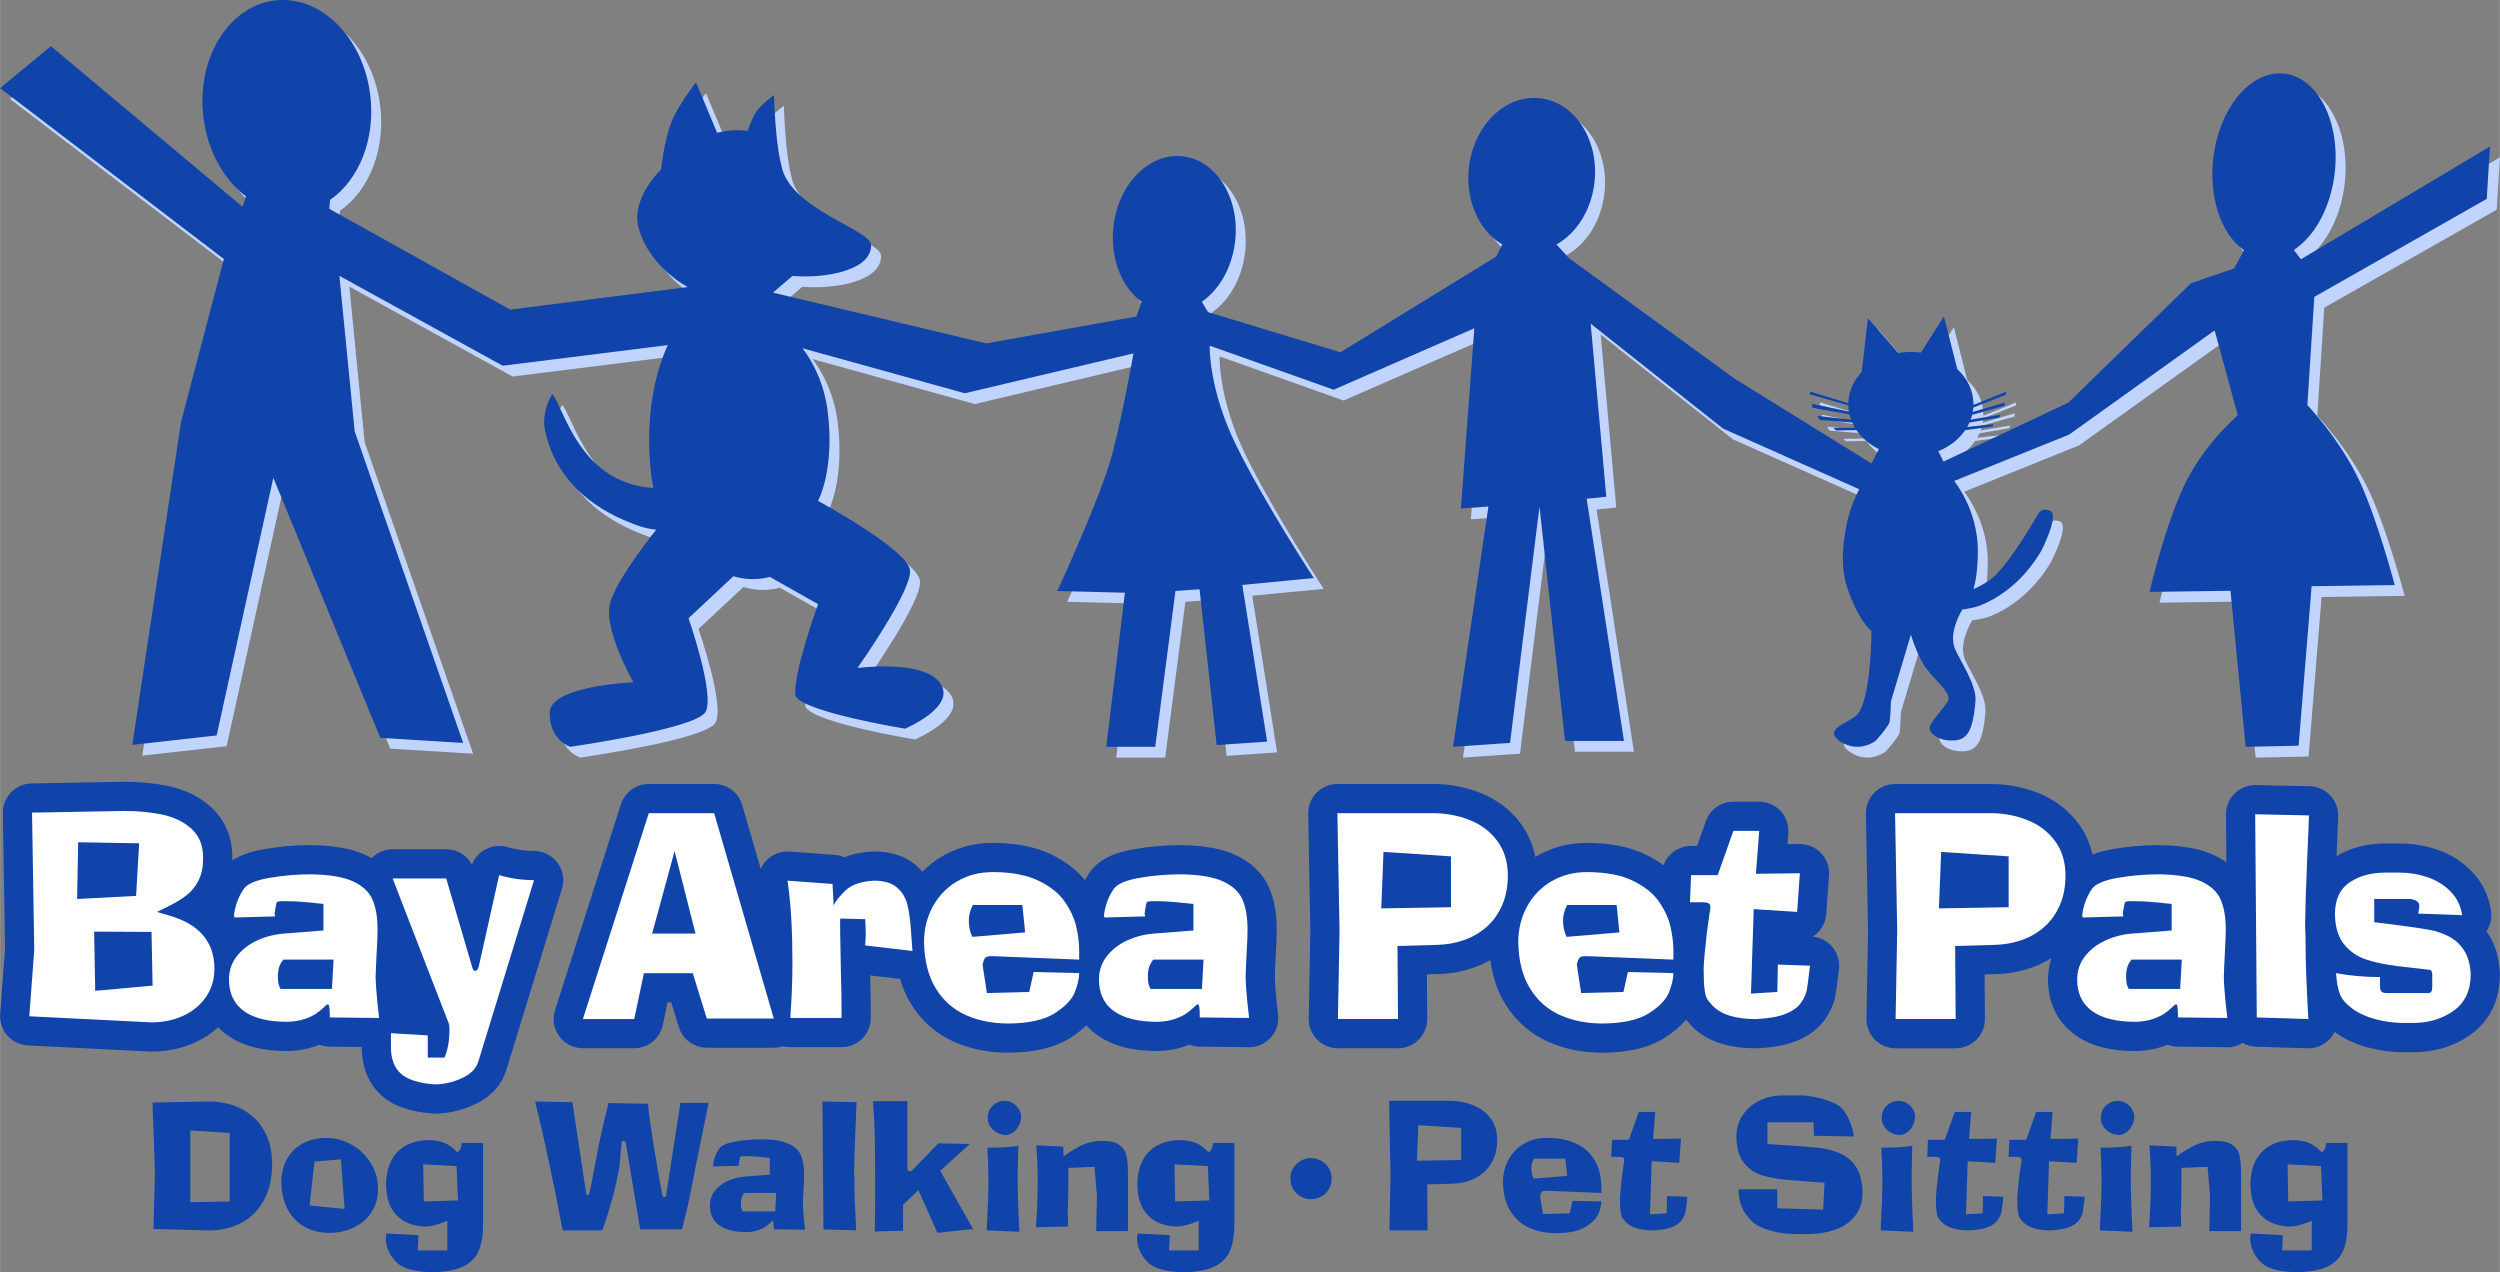
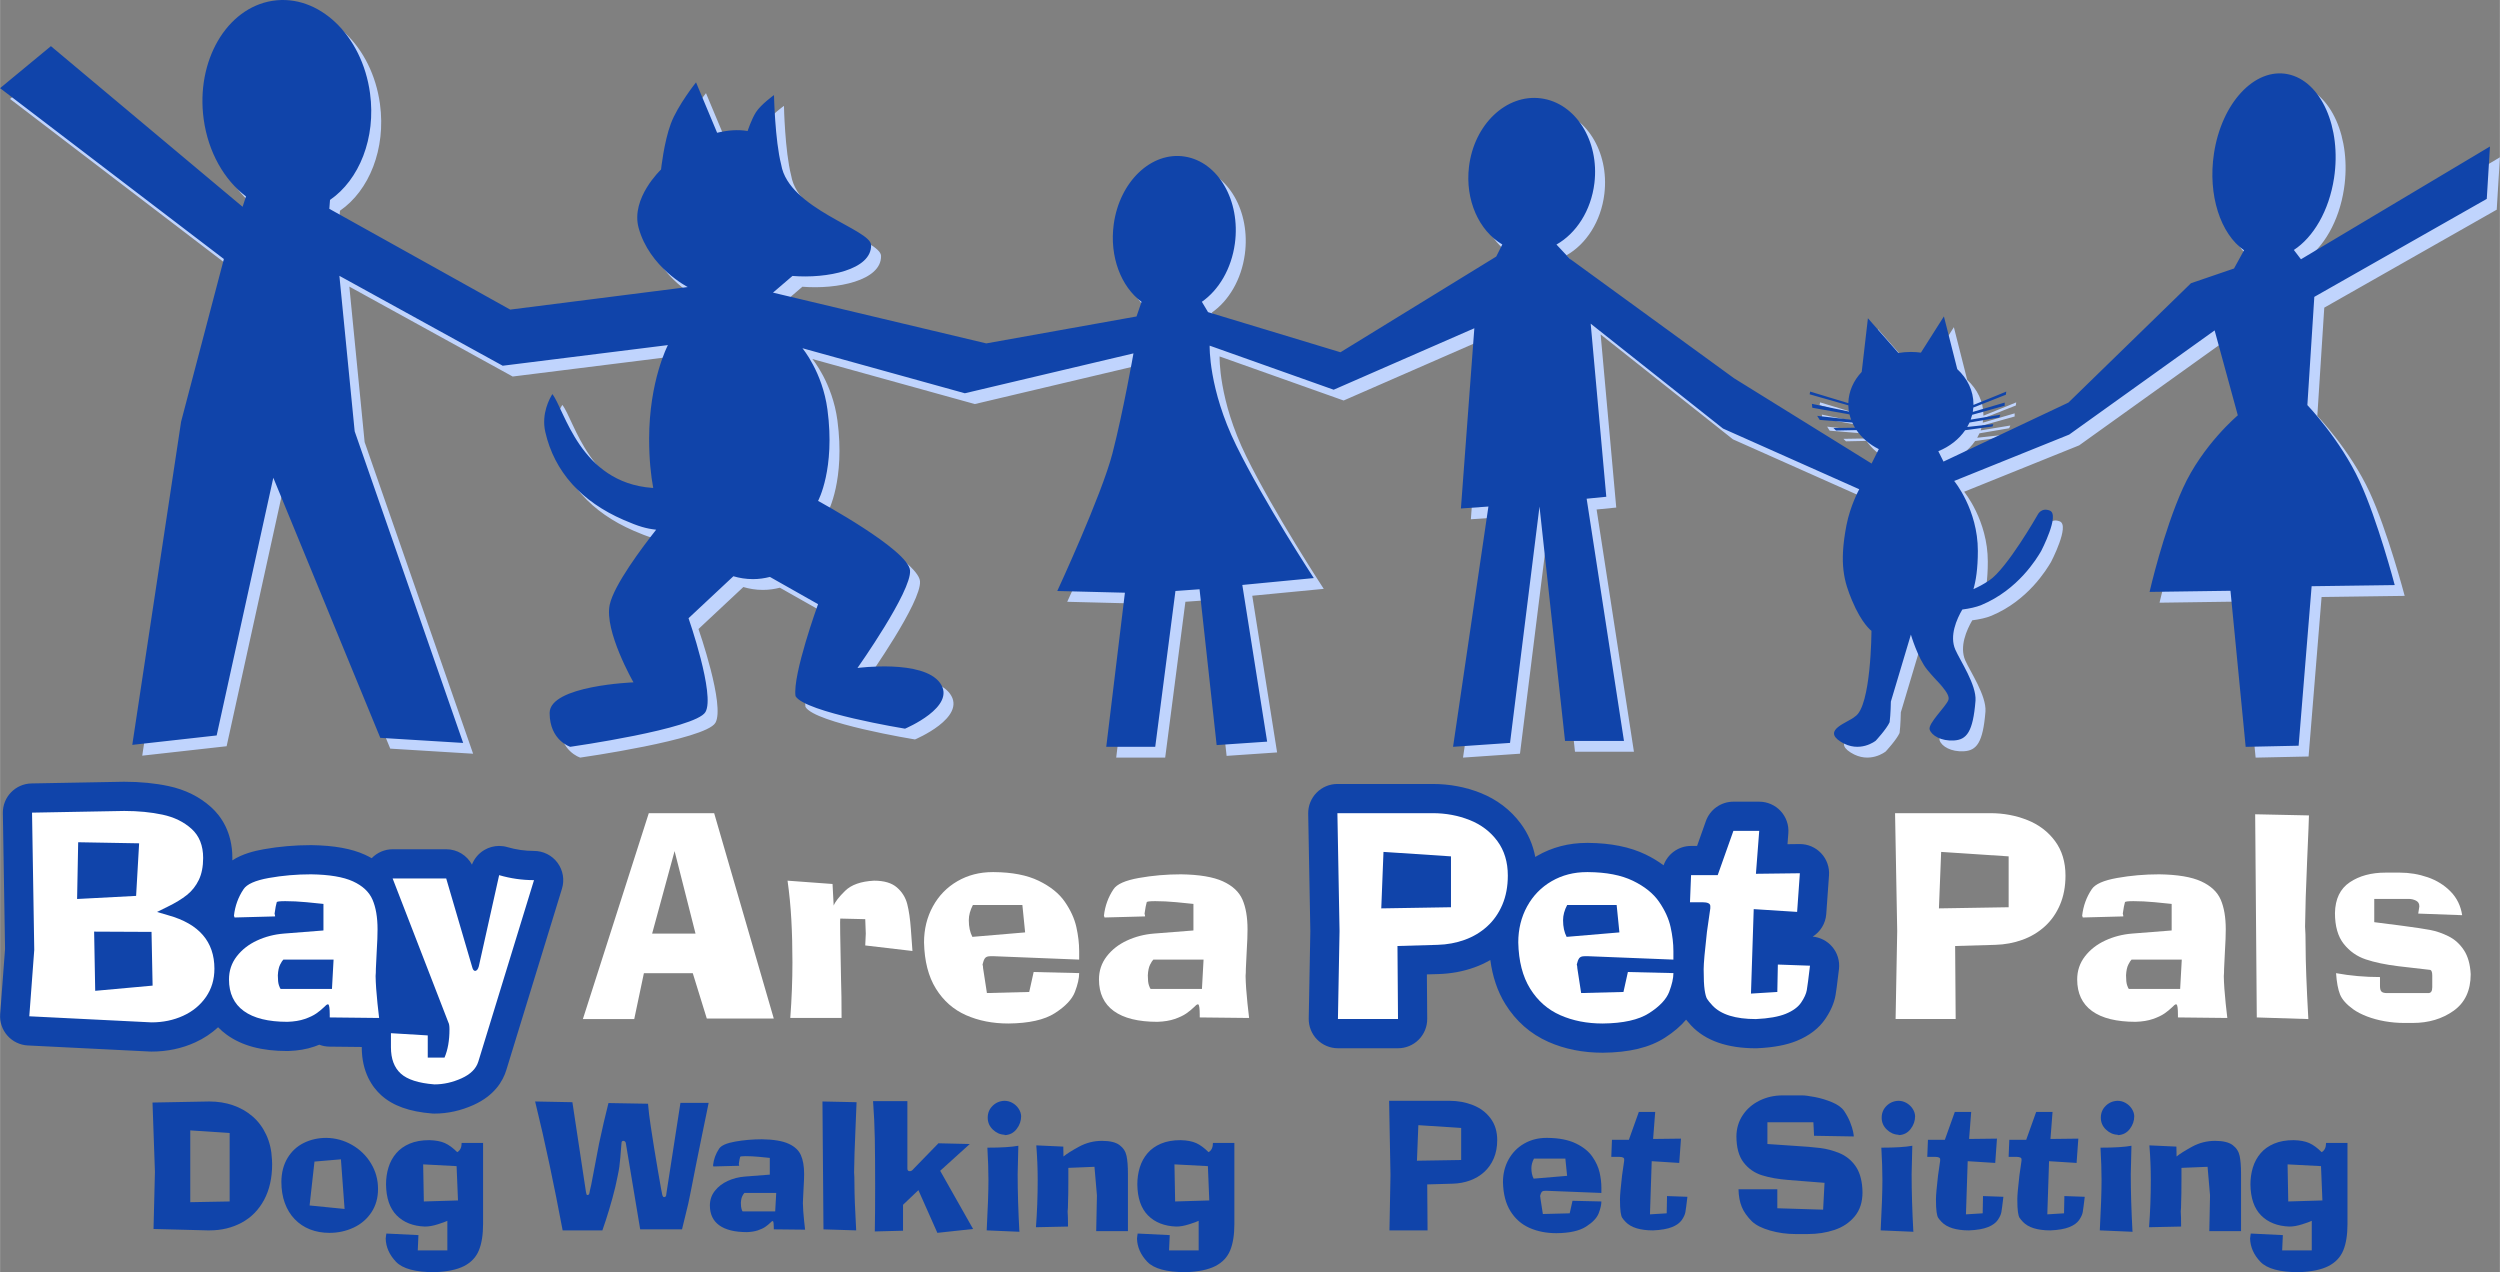
<svg xmlns="http://www.w3.org/2000/svg" width="8in" height="4.071in" version="1.1" viewBox="0 0 576 293.133">
  <rect x="0" y="0" width="576" height="293.133" fill="#808080" stroke="none" />
  <g isolation="isolate">
    <g id="Layer_1">
      <g>
        <g id="Layer_1-2" data-name="Layer_1">
          <g>
            <g>
              <path d="M128.444,198.799c-1.268-1.718-3.279-2.73-5.412-2.73-2.087,0-4.15-.296-6.139-.879-.622-.183-1.26-.272-1.895-.272-1.19,0-2.374.317-3.417.934-1.315.776-2.317,1.966-2.858,3.37-1.153-2.149-3.415-3.54-5.928-3.54h-12.344c-1.838,0-3.571.761-4.829,2.06-.476-.272-.978-.533-1.519-.782-3.112-1.423-7.151-2.152-12.354-2.228h-.099c-3.716,0-7.381.319-10.893.944-2.162.387-4.921,1.056-7.25,2.565.005-.183.013-.364.013-.549,0-6.022-2.662-9.69-4.892-11.703-2.664-2.403-5.951-4.037-9.776-4.855-3.117-.667-6.558-1.007-10.229-1.007h-.123l-21.258.389c-3.71.068-6.665,3.127-6.604,6.837l.505,31.313L.019,233.668c-.136,1.809.465,3.595,1.666,4.955,1.2,1.359,2.9,2.178,4.711,2.267l28.165,1.402c.11.005.222.008.335.008,3.608,0,7.002-.716,10.087-2.128,1.979-.907,3.731-2.074,5.25-3.475.659.675,1.331,1.244,1.979,1.713,3.49,2.534,8.072,3.765,14.001,3.765.076,0,.152,0,.227-.005,2.209-.073,4.212-.416,5.954-1.02.403-.138.787-.283,1.158-.434.724.28,1.511.434,2.335.445l7.449.081v.071c0,5.749,2.424,9.167,4.458,11.023,2.67,2.434,6.513,3.817,11.748,4.233.178.013.356.021.533.021,3.065,0,6.105-.672,9.039-1.998,4.835-2.186,6.751-5.535,7.504-7.956.003-.01.005-.018.01-.029l12.838-41.832c.627-2.04.248-4.257-1.022-5.975h-.003,0Z" fill="#1044aa" />
-               <path d="M294.108,230.505c-.219-2.089-.353-3.919-.39-5.444.034-.499.052-1.062.055-1.697.063-1.407.123-2.643.183-3.776.068-1.271.118-2.241.149-2.915.037-.771.055-1.621.055-2.523,0-3.747-.565-6.866-1.723-9.538-.999-2.303-3.18-5.501-7.878-7.651-3.112-1.423-7.151-2.152-12.354-2.228h-.099c-3.716,0-7.381.319-10.893.944-3.24.58-7.818,1.778-10.273,5.509-.35.523-.664,1.059-.96,1.605-1.935-2.361-4.529-4.343-7.737-5.899-3.582-1.736-8.029-2.636-13.22-2.675h-.314c-4.194,0-8.064,1.009-11.499,2.999-1.752,1.015-3.318,2.236-4.691,3.65-.445-.512-.928-.999-1.456-1.459-2.455-2.134-5.716-3.216-9.69-3.216-.118,0-.233.003-.35.01-2.429.125-4.594.573-6.484,1.331-.69-.306-1.443-.499-2.238-.56l-10.367-.763c-.165-.013-.33-.018-.494-.018-1.856,0-3.637.766-4.916,2.134-.528.567-.949,1.213-1.252,1.909l-4.28-14.742c-.834-2.876-3.47-4.853-6.464-4.853h-15.063c-2.926,0-5.517,1.89-6.409,4.677l-15.186,47.435c-.656,2.047-.293,4.283.973,6.019s3.287,2.761,5.436,2.761h11.834c3.182,0,5.93-2.228,6.586-5.344l1.101-5.227h.837l1.762,5.705c.871,2.819,3.477,4.743,6.43,4.743h15.434c.729,0,1.441-.125,2.115-.35.549.144,1.114.225,1.692.225h11.818c3.716,0,6.73-3.012,6.73-6.73,0-3.605-.042-6.654-.125-9.062-.005-.248-.01-.494-.016-.735l6.895.81c.614,2.102,1.451,4.037,2.526,5.776,2.447,3.951,5.791,6.885,9.93,8.717,3.744,1.658,7.946,2.499,12.488,2.499h.057c6.076-.052,10.757-1.184,14.305-3.462,1.391-.894,2.596-1.828,3.619-2.813.774.858,1.587,1.558,2.361,2.121,3.49,2.534,8.072,3.765,14.001,3.765.076,0,.152,0,.227-.005,2.209-.073,4.212-.416,5.954-1.02.403-.138.787-.283,1.158-.434.724.28,1.511.434,2.335.445l10.846.12c.204.018.408.029.612.029,3.716,0,6.73-3.035,6.73-6.751,0-.398-.042-.784-.107-1.163-.031-.253-.112-.968-.317-2.892h0l.01.005h0Z" fill="#1044aa" />
              <path d="M417.659,215.808c1.747-1.103,2.962-2.996,3.122-5.213l.633-8.905c.133-1.877-.526-3.726-1.817-5.093-1.273-1.349-3.044-2.113-4.897-2.113h-.084l-2.769.034.196-2.552c.144-1.869-.499-3.713-1.773-5.088s-3.062-2.157-4.936-2.157h-5.951c-2.847,0-5.389,1.794-6.343,4.479l-2.029,5.718h-1.383c-2.91,0-5.402,1.854-6.336,4.461-1.237-.918-2.61-1.752-4.126-2.486-3.585-1.736-8.032-2.636-13.22-2.675h-.314c-4.191,0-8.061,1.009-11.499,2.999-.136.078-.262.165-.395.246-.549-2.845-1.666-5.418-3.339-7.677-2.361-3.185-5.493-5.569-9.313-7.091-3.436-1.365-7.138-2.055-11.003-2.055h-21.945c-1.807,0-3.535.724-4.801,2.016-1.265,1.289-1.959,3.031-1.927,4.837l.492,27.043-.369,20.146c-.031,1.804.661,3.551,1.927,4.837,1.265,1.286,2.996,2.016,4.801,2.016h13.842c1.794,0,3.514-.716,4.777-1.987,1.263-1.273,1.966-2.996,1.953-4.79l-.076-10.242,2.654-.076c2.92-.084,5.736-.607,8.364-1.561,1.263-.458,2.463-1.022,3.601-1.676.51,3.862,1.663,7.263,3.449,10.142,2.447,3.951,5.791,6.885,9.93,8.72,3.744,1.658,7.946,2.499,12.488,2.499h.057c6.076-.052,10.757-1.184,14.305-3.462,2.011-1.292,3.627-2.67,4.876-4.155.327.411.701.842,1.14,1.315.008.008.013.013.018.021,3.271,3.488,8.294,5.258,14.924,5.258.102,0,.206-.003.309-.008,3.747-.172,6.73-.729,9.12-1.71,2.892-1.182,5.101-2.884,6.571-5.057,1.263-1.869,2.034-3.653,2.353-5.459.11-.63.314-1.943.792-6.016.217-1.867-.353-3.739-1.577-5.164-1.14-1.328-2.751-2.155-4.484-2.319v-.005l.01.005h0Z" fill="#1044aa" />
-               <path d="M575.984,224.148c-.172-3.483-1.064-6.479-2.649-8.903-.141-.214-.285-.426-.434-.633.92-1.38,1.305-3.062,1.056-4.725-.531-3.564-2.045-6.641-4.492-9.151-2.181-2.23-4.835-3.896-7.896-4.952-2.772-.957-5.679-1.441-8.642-1.441h-3.292c-4.301,0-8.082.994-11.272,2.934.366-8.372.369-9.057.369-9.389,0-3.661-2.926-6.649-6.586-6.727l-12.391-.264h-.144c-1.767,0-3.467.695-4.725,1.94-1.294,1.278-2.019,3.025-2.003,4.842l.089,11.021c-.866-.622-1.862-1.211-3.009-1.733-3.109-1.423-7.151-2.152-12.354-2.228h-.099c-3.716,0-7.381.319-10.893.944-1.352.24-2.934.593-4.497,1.19-.586-2.61-1.66-4.978-3.216-7.078-2.361-3.185-5.493-5.569-9.313-7.091-3.436-1.365-7.138-2.055-11.002-2.055h-21.945c-1.807,0-3.535.724-4.801,2.016-1.265,1.289-1.959,3.031-1.927,4.837l.492,27.043-.369,20.146c-.031,1.804.661,3.551,1.927,4.837s2.996,2.016,4.801,2.016h13.842c1.794,0,3.514-.716,4.777-1.987,1.263-1.273,1.966-2.996,1.953-4.79l-.076-10.242,2.654-.076c2.92-.084,5.736-.607,8.364-1.561,1.558-.565,3.025-1.289,4.39-2.152-.526,1.574-.798,3.24-.798,4.957,0,6.798,3.37,10.673,6.199,12.726,3.49,2.534,8.072,3.765,14.001,3.765.076,0,.152,0,.227-.005,2.209-.073,4.215-.416,5.956-1.02.403-.138.787-.283,1.158-.434.724.28,1.511.434,2.335.445l10.843.12c.204.018.408.029.612.029,1.286,0,2.484-.369,3.506-.999.91.51,1.951.813,3.065.85l11.881.374c.071.003.141.003.212.003,1.812,0,3.548-.729,4.816-2.029.507-.52.92-1.114,1.231-1.754.133.099.256.201.392.298.016.01.031.021.047.031,1.32.934,2.884,1.747,4.646,2.421,1.634.625,3.42,1.111,5.305,1.446,1.848.327,3.747.492,5.645.492h1.964c5.057,0,9.536-1.362,13.314-4.05,3.091-2.199,6.769-6.393,6.769-13.91,0-.11-.003-.222-.008-.335h-.005l-.003-.008h0Z" fill="#1044aa" />
            </g>
            <g>
              <path d="M382.264,207.796c-1.333-1.932-3.344-3.548-6.032-4.85-2.688-1.302-6.134-1.969-10.336-2h-.262c-3.007,0-5.716.698-8.126,2.094-2.411,1.396-4.296,3.331-5.653,5.807-1.359,2.476-2.04,5.245-2.04,8.307.091,4.306,1.004,7.857,2.735,10.649s4.042,4.829,6.937,6.11c2.894,1.281,6.15,1.922,9.763,1.922,4.727-.042,8.304-.839,10.728-2.398,2.424-1.558,3.961-3.187,4.612-4.897.648-1.707.973-3.146.973-4.319l-10.49-.248-1.02,4.594-9.75.248-.881-5.729c0-.3-.042-.583-.123-.842.144-.664.33-1.148.557-1.454.225-.306.627-.458,1.205-.458h.957l19.542.779v-1.977c0-1.744-.217-3.587-.648-5.527-.432-1.94-1.315-3.875-2.649-5.807h0v-.005h0ZM360.955,215.868c-.546-1.049-.819-2.327-.819-3.833,0-1.143.314-2.311.944-3.506h11.403l.633,6.312-12.158,1.028h-.003Z" fill="#fff" />
              <path d="M38.755,210.895l-2.596-.763,2.455-1.213c1.791-.871,3.268-1.773,4.434-2.701,1.163-.928,2.076-2.087,2.743-3.472.664-1.386.996-3.07.996-5.051,0-2.866-.892-5.101-2.672-6.712-1.783-1.608-4.008-2.698-6.675-3.268s-5.608-.858-8.822-.858l-21.257.39.51,31.619-1.143,15.304,28.165,1.402c2.646,0,5.075-.507,7.284-1.517s3.961-2.458,5.261-4.335c1.299-1.877,1.945-4.047,1.945-6.508,0-6.236-3.543-10.341-10.629-12.315h0ZM17.992,194.067l14.044.248-.695,12.111-13.596.716.248-13.079h0v.003h0ZM21.917,228.3l-.248-13.638,13.225.063.248,12.378-13.225,1.2h0v-.003h0Z" fill="#fff" />
              <path d="M86.525,224.86c.042-.426.063-.975.063-1.65.063-1.412.125-2.74.193-3.985.065-1.244.118-2.202.146-2.866s.047-1.402.047-2.212c0-2.782-.39-5.067-1.166-6.858s-2.28-3.193-4.502-4.212-5.444-1.558-9.656-1.619c-3.336,0-6.573.28-9.711.839-3.135.56-5.085,1.428-5.847,2.599-1.226,1.828-1.961,3.867-2.209,6.118.123.259.165.39.123.39l9.363-.248c0-.042-.008-.118-.024-.225-.016-.11-.05-.246-.099-.413.175-1.255.34-2.128.494-2.615,0-.175.654-.264,1.961-.264,1.514,0,3.135.081,4.858.24,1.726.162,3.041.293,3.948.398v6.118l-9.115.716c-2.204.178-4.27.711-6.194,1.603-1.927.894-3.483,2.11-4.673,3.65-1.19,1.543-1.783,3.315-1.783,5.318,0,3.198,1.14,5.624,3.423,7.279,2.283,1.655,5.632,2.484,10.048,2.484,1.545-.052,2.873-.269,3.985-.654s2.003-.81,2.672-1.276c.669-.468,1.239-.934,1.707-1.393s.74-.693.81-.693h.261c.206.209.309.996.309,2.366v.638l11.377.125c-.031-.162-.159-1.276-.377-3.347-.256-2.439-.403-4.557-.434-6.351h0v-.003h0ZM76.469,227.864h-11.834c-.102-.105-.235-.395-.395-.871-.159-.476-.24-1.229-.24-2.256.052-1.069.227-1.898.533-2.492s.549-.97.735-1.137h11.573l-.371,6.756h0Z" fill="#fff" />
              <path d="M87.346,234.557h-.01c.005.029.01.031.01,0Z" fill="#fff" />
              <path d="M110.316,222.634c-.196.716-.489,1.075-.881,1.075-.298,0-.531-.337-.695-1.012l-5.948-20.285h-12.344l12.838,33.159c.175.3.261.834.261,1.603,0,2.562-.382,4.733-1.143,6.508h-3.862v-5.106l-8.482-.512v3.253c0,2.657.753,4.673,2.262,6.048s4.092,2.209,7.747,2.497c2.11,0,4.199-.468,6.265-1.402s3.349-2.209,3.854-3.83l12.838-41.832c-2.74,0-5.418-.384-8.032-1.15l-4.68,20.985h0l.003.003h0Z" fill="#fff" />
              <path d="M149.471,187.371l-15.186,47.435h11.834l2.225-10.571h11.261l3.229,10.446h15.434l-13.735-47.312h-15.063v.003h0ZM150.242,215.112l5.174-19.008,4.822,19.008h-9.996Z" fill="#fff" />
              <path d="M209.027,208.332c-.387-1.522-1.179-2.803-2.379-3.846-1.2-1.043-2.957-1.564-5.277-1.564-2.996.157-5.208.928-6.636,2.319-1.428,1.391-2.317,2.531-2.664,3.425l-.261-4.981-10.367-.763c.411,2.905.703,5.904.873,8.992s.253,6.364.253,9.831c0,4.11-.165,8.38-.494,12.812h11.818c0-3.569-.042-6.529-.123-8.874-.196-9.35-.256-14.028-.186-14.028l5.763.138.123,3.315-.123,2.74,10.877,1.276-.371-5.106c-.165-2.275-.439-4.171-.826-5.689h0v.003h0Z" fill="#fff" />
              <path d="M245.342,207.796c-1.333-1.932-3.344-3.548-6.032-4.85-2.688-1.302-6.134-1.969-10.336-2h-.262c-3.007,0-5.716.698-8.126,2.094s-4.296,3.331-5.653,5.807c-1.359,2.476-2.04,5.245-2.04,8.307.094,4.306,1.004,7.857,2.735,10.649s4.042,4.829,6.937,6.11c2.894,1.281,6.15,1.922,9.763,1.922,4.727-.042,8.304-.839,10.728-2.398,2.424-1.558,3.961-3.187,4.612-4.897.648-1.707.973-3.146.973-4.319l-10.49-.248-1.02,4.594-9.75.248-.881-5.729c0-.3-.042-.583-.123-.842.144-.664.33-1.148.557-1.454.225-.306.627-.458,1.205-.458h.957l19.542.779v-1.977c0-1.744-.217-3.587-.648-5.527-.434-1.94-1.315-3.875-2.649-5.807h0v-.005h0ZM224.028,215.868c-.546-1.049-.819-2.327-.819-3.833,0-1.143.314-2.311.941-3.506h11.403l.633,6.312-12.158,1.028h0Z" fill="#fff" />
              <path d="M287.804,234.557h-.01c.005.029.01.031.01,0Z" fill="#fff" />
              <path d="M286.983,224.86c.042-.426.063-.975.063-1.65.063-1.412.125-2.74.193-3.985.065-1.244.115-2.202.146-2.866s.047-1.402.047-2.212c0-2.782-.39-5.067-1.166-6.858s-2.28-3.193-4.502-4.212-5.444-1.558-9.656-1.619c-3.336,0-6.573.28-9.711.839-3.138.56-5.085,1.428-5.847,2.599-1.226,1.828-1.961,3.867-2.209,6.118.123.259.165.39.123.39l9.363-.248c0-.042-.008-.118-.024-.225-.016-.11-.05-.246-.099-.413.175-1.255.34-2.128.494-2.615,0-.175.654-.264,1.961-.264,1.514,0,3.135.081,4.858.24,1.726.162,3.041.293,3.948.398v6.118l-9.115.716c-2.204.178-4.27.711-6.194,1.603-1.927.894-3.483,2.11-4.672,3.65-1.19,1.543-1.783,3.315-1.783,5.318,0,3.198,1.14,5.624,3.423,7.279s5.632,2.484,10.048,2.484c1.545-.052,2.873-.269,3.985-.654s2.003-.81,2.672-1.276c.669-.468,1.239-.934,1.707-1.393.468-.46.74-.693.81-.693h.262c.206.209.309.996.309,2.366v.638l11.377.125c-.031-.162-.159-1.276-.377-3.347-.256-2.439-.403-4.557-.434-6.351h0v-.003h0ZM276.927,227.864h-11.834c-.102-.105-.236-.395-.395-.871-.159-.476-.24-1.229-.24-2.256.052-1.069.227-1.898.533-2.492s.549-.97.735-1.137h11.573l-.371,6.756h0Z" fill="#fff" />
              <path d="M338.602,188.95c-2.651-1.054-5.491-1.582-8.518-1.582h-21.945l.494,27.166-.371,20.269h13.842l-.123-16.83,9.238-.264c2.215-.063,4.301-.45,6.265-1.161s3.687-1.744,5.174-3.098,2.651-3.017,3.49-4.989,1.26-4.205,1.26-6.693c0-3.146-.805-5.804-2.416-7.98s-3.744-3.789-6.393-4.842h0l.003.005h0ZM334.311,209.043l-16.064.264.51-13.013,15.552,1.028v11.721h.003,0Z" fill="#fff" />
              <path d="M409.506,228.565l-6.074.374.633-19.461,10.001.638.633-8.905-10.124.125.758-9.886h-5.951l-3.616,10.197h-6.137l-.249,6.244h2.845c1.226,0,1.838.296,1.838.889v.515l-.774,5.42c-.505,4.434-.758,7.305-.758,8.615,0,2.16.073,3.744.222,4.751.149,1.007.335,1.697.557,2.063s.635.879,1.244,1.535c1.959,2.089,5.297,3.132,10.017,3.132,2.936-.136,5.229-.541,6.879-1.213,1.647-.675,2.832-1.543,3.548-2.599s1.148-2.011,1.297-2.858.395-2.722.735-5.629l-7.405-.264-.123,6.322h.003v-.005h0Z" fill="#fff" />
              <path d="M467.097,188.95c-2.651-1.054-5.491-1.582-8.518-1.582h-21.945l.494,27.166-.371,20.269h13.842l-.123-16.83,9.238-.264c2.215-.063,4.301-.45,6.265-1.161s3.687-1.744,5.174-3.098,2.651-3.017,3.49-4.989,1.26-4.205,1.26-6.693c0-3.146-.805-5.804-2.416-7.98-1.611-2.175-3.744-3.789-6.393-4.842h0l.003.005h0ZM462.806,209.043l-16.064.264.51-13.013,15.552,1.028v11.721h.003,0Z" fill="#fff" />
              <path d="M512.383,224.86c.042-.426.063-.975.063-1.65.063-1.412.125-2.74.193-3.985s.118-2.202.146-2.866.047-1.402.047-2.212c0-2.782-.39-5.067-1.166-6.858-.779-1.791-2.28-3.193-4.502-4.212s-5.444-1.558-9.656-1.619c-3.336,0-6.573.28-9.711.839-3.138.56-5.085,1.428-5.847,2.599-1.226,1.828-1.961,3.867-2.209,6.118.123.259.165.39.123.39l9.363-.248c0-.042-.008-.118-.024-.225-.016-.11-.05-.246-.099-.413.175-1.255.34-2.128.494-2.615,0-.175.654-.264,1.961-.264,1.514,0,3.132.081,4.858.24,1.723.162,3.041.293,3.948.398v6.118l-9.115.716c-2.204.178-4.27.711-6.194,1.603-1.927.894-3.483,2.11-4.673,3.65-1.19,1.543-1.786,3.315-1.786,5.318,0,3.198,1.14,5.624,3.423,7.279s5.632,2.484,10.048,2.484c1.545-.052,2.873-.269,3.985-.654s2.003-.81,2.672-1.276c.669-.468,1.239-.934,1.707-1.393.468-.46.74-.693.81-.693h.261c.206.209.309.996.309,2.366v.638l11.377.125c-.031-.162-.159-1.276-.377-3.347-.256-2.439-.403-4.557-.434-6.351h0l.003-.003h0ZM502.324,227.864h-11.834c-.102-.105-.235-.395-.395-.871s-.24-1.229-.24-2.256c.052-1.069.227-1.898.533-2.492s.549-.97.735-1.137h11.572l-.371,6.756h0Z" fill="#fff" />
              <path d="M513.201,234.557h-.01c.005.029.01.031.01,0Z" fill="#fff" />
              <path d="M532,187.886l-12.391-.264.371,46.813,11.881.374c-.421-7.556-.633-13.207-.633-16.954,0-1.919-.042-3.368-.123-4.343.042-3.904.201-8.992.479-15.272s.416-9.729.416-10.352h0v-.003h0Z" fill="#fff" />
              <path d="M567.701,218.929c-.928-1.417-2.105-2.481-3.537-3.193s-2.853-1.2-4.265-1.464-3.394-.562-5.948-.897l-6.905-.889v-5.363h7.909c.607,0,1.171.131,1.692.39s.782.68.782,1.263v.125l-.249,1.605,10.119.369c-.319-2.144-1.203-3.959-2.651-5.441s-3.208-2.578-5.279-3.294c-2.071-.714-4.22-1.072-6.445-1.072h-3.292c-3.279,0-6.022.742-8.231,2.228-2.209,1.485-3.347,3.846-3.407,7.086,0,3.031.672,5.399,2.019,7.101,1.346,1.702,3.041,2.897,5.093,3.582,2.05.685,4.555,1.211,7.515,1.571l7.156.826c.421,0,.635.426.635,1.278v2.745c0,.894-.298,1.342-.897,1.342h-9.491c-.638,0-1.075-.115-1.305-.343-.233-.227-.348-.643-.348-1.247v-2.105c-3.472,0-6.848-.298-10.124-.897.144,2.105.447,3.736.913,4.897.465,1.161,1.49,2.311,3.075,3.451.866.612,1.922,1.156,3.169,1.632,1.247.476,2.604.845,4.074,1.103s2.96.39,4.474.39h1.964c3.648,0,6.785-.936,9.413-2.803,2.628-1.869,3.94-4.677,3.94-8.424-.112-2.285-.633-4.134-1.561-5.551h-.003l-.003-.003h0Z" fill="#fff" />
            </g>
          </g>
        </g>
        <g>
          <path d="M35.678,270.017l-.558-15.973,13.077-.245c1.946,0,3.765.289,5.456.867,1.691.578,3.195,1.434,4.511,2.568,1.316,1.133,2.369,2.546,3.159,4.238.79,1.692,1.231,3.603,1.323,5.733,0,.124.006.297.019.519s.02.386.02.49c0,3.221-.624,5.984-1.871,8.29-1.247,2.306-2.97,4.049-5.168,5.228-2.198,1.18-4.655,1.769-7.372,1.769h-.48l-12.439-.323.323-13.16ZM52.895,261.07l-9.074-.608v16.541l9.074-.167v-15.767Z" fill="#1044aa" />
          <path d="M64.811,272.3c.026-2.13.503-3.96,1.43-5.492.927-1.532,2.174-2.685,3.742-3.459,1.567-.774,3.294-1.161,5.181-1.161,2.109.026,4.081.564,5.916,1.612s3.294,2.468,4.378,4.258c1.084,1.79,1.626,3.754,1.626,5.89,0,2.077-.514,3.885-1.543,5.424-1.029,1.539-2.401,2.706-4.119,3.503s-3.562,1.196-5.534,1.196c-1.626,0-3.118-.266-4.476-.799-1.358-.533-2.534-1.315-3.526-2.347s-1.753-2.275-2.282-3.729c-.529-1.453-.793-3.085-.793-4.895ZM72.441,267.646l-1.126,10.113,8.061.803-.842-11.435-6.093.519Z" fill="#1044aa" />
          <path d="M105.341,265.48c.673-.392,1.009-1.101,1.009-2.126h4.939v18.667c0,2.496-.325,4.529-.975,6.1-.65,1.571-1.788,2.773-3.415,3.606s-3.897,1.301-6.81,1.406c-4.39,0-7.346-.8-8.868-2.4-1.522-1.601-2.313-3.381-2.371-5.341.033-.32.064-.576.093-.769.029-.193.051-.325.064-.396l7.389.362-.157,3.528h6.82v-6.82c-.379.189-1.115.457-2.21.803-1.094.347-2.082.519-2.964.519-2.744-.104-4.913-.964-6.507-2.577s-2.411-3.991-2.45-7.134c0-1.392.189-2.7.568-3.925.379-1.225.97-2.309,1.774-3.253s1.841-1.684,3.111-2.219c1.27-.536,2.771-.804,4.503-.804,1.483.039,2.683.265,3.601.676.918.412,1.87,1.111,2.857,2.097ZM105.184,268.694l-7.702-.402.157,8.545,7.869-.235-.323-7.908Z" fill="#1044aa" />
          <path d="M131.869,253.966l3.097,20.51c.026.124.051.256.073.397s.055.256.098.348c.042.092.106.137.191.137.111,0,.202-.029.274-.088.072-.059.123-.13.152-.215.03-.085.054-.187.073-.309.02-.121.039-.24.059-.358l.323-1.401c0-.065.601-3.224,1.804-9.476.712-3.364,1.434-6.48,2.166-9.348l9.116.157c.111,1.47.323,3.224.637,5.262.477,3.175,1.026,6.569,1.646,10.181.621,3.613.957,5.478,1.01,5.595.104.32.238.48.402.48.346,0,.519-.242.519-.725l3.254-20.99h6.498c0,.013-.144.722-.431,2.127-.288,1.404-.66,3.216-1.117,5.434-.458,2.218-.907,4.433-1.348,6.644-.441,2.212-.838,4.232-1.191,6.061-.215,1.156-.415,2.128-.598,2.915s-.415,1.744-.696,2.871c-.281,1.127-.533,2.158-.755,3.092h-9.635l-3.293-19.755c0-.163-.054-.31-.162-.441-.108-.131-.243-.196-.407-.196-.294,0-.441.16-.441.48l-.078.921c-.078.96-.145,1.791-.201,2.494-.056.703-.127,1.38-.216,2.034s-.217,1.365-.387,2.136c-.294,1.575-.701,3.296-1.22,5.164s-1.022,3.549-1.509,5.042c-.487,1.493-.753,2.278-.799,2.357h-9.155c-.523-2.763-1.024-5.35-1.504-7.761-.48-2.41-.98-4.844-1.5-7.3-.519-2.456-1.063-4.935-1.632-7.437s-1.137-4.903-1.705-7.203l8.586.167Z" fill="#1044aa" />
          <path d="M178.079,281.374h-.166c-.046,0-.217.145-.515.436-.297.291-.658.583-1.083.877-.425.294-.99.562-1.695.803-.706.242-1.548.379-2.528.412-2.803,0-4.928-.521-6.374-1.563-1.447-1.042-2.17-2.569-2.17-4.581,0-1.261.377-2.376,1.132-3.346.754-.97,1.743-1.736,2.964-2.298,1.221-.562,2.531-.898,3.929-1.009l5.781-.451v-3.851c-.575-.065-1.41-.148-2.504-.25-1.094-.101-2.122-.152-3.082-.152-.83,0-1.244.056-1.244.167-.098.307-.203.856-.314,1.646.033.105.054.191.064.26s.015.116.015.142l-5.938.157c.026,0,0-.081-.078-.245.157-1.417.624-2.701,1.401-3.851.483-.738,1.72-1.284,3.709-1.637s4.042-.529,6.159-.529c2.672.039,4.713.379,6.124,1.019,1.411.64,2.363,1.524,2.856,2.65.493,1.127.74,2.566.74,4.317,0,.509-.01.973-.029,1.391-.02.418-.051,1.019-.093,1.803-.043.784-.083,1.62-.123,2.508,0,.425-.013.771-.039,1.039.02,1.13.111,2.463.274,3.998.163,1.535.245,2.237.245,2.107l-7.222-.078v-.402c0-.862-.065-1.359-.196-1.489ZM178.834,274.877h-7.34c-.118.105-.273.343-.465.716s-.305.895-.338,1.568c0,.646.051,1.12.152,1.421.101.301.185.484.25.549h7.506l.235-4.253Z" fill="#1044aa" />
          <path d="M189.721,283.265l-.235-29.466,7.859.167c0,.392-.088,2.564-.264,6.516-.176,3.953-.277,7.157-.303,9.613.052.614.078,1.525.078,2.734,0,2.359.134,5.915.401,10.671l-7.536-.235Z" fill="#1044aa" />
          <path d="M210.623,269.174l5.585-5.742,7.222.167-6.82,6.173,7.585,13.405-8.232.892-4.371-9.839-3.538,3.371v5.977l-6.505.167c.052-2.679.078-6.157.078-10.436,0-4.351-.026-7.989-.078-10.916-.053-2.927-.186-5.817-.402-8.672h7.908v15.57c0,.379.189.569.568.569.137,0,.266-.035.387-.103s.238-.167.353-.294c.114-.127.201-.224.26-.289Z" fill="#1044aa" />
          <path d="M234.866,283.902l.078-.078-7.614-.323c.268-5.069.402-8.937.402-11.602,0-2.188-.082-4.674-.245-7.457,3.184,0,5.562-.147,7.135-.441-.026.713-.052,1.807-.078,3.283-.026,1.476-.052,2.574-.078,3.292,0,3.965.134,8.408.401,13.327ZM227.565,257.533c0-1.078.374-1.986,1.121-2.724.747-.738,1.659-1.127,2.736-1.166.665,0,1.287.166,1.864.5s1.045.773,1.404,1.318c.359.545.551,1.115.577,1.71,0,1.084-.344,2.074-1.033,2.969s-1.6,1.365-2.735,1.411c0-.039-.01-.064-.029-.073-.02-.01-.036-.014-.049-.014-.992-.039-1.882-.436-2.672-1.191s-1.184-1.667-1.184-2.739Z" fill="#1044aa" />
          <path d="M259.873,270.497v13.17h-7.31l.167-8.231-.568-6.585-6.017.245v2.724c0,2.411-.026,4.217-.078,5.419,0,.829-.03,1.46-.088,1.891.059.718.088,1.881.088,3.488l-7.389.157c.268-3.488.402-7.114.402-10.877,0-2.632-.108-5.295-.323-7.986l6.223.284.039,2.283c.725-.601,1.914-1.352,3.567-2.254,1.653-.901,3.42-1.352,5.301-1.352,1.829,0,3.176.322,4.042.966s1.406,1.476,1.622,2.499c.215,1.022.323,2.409.323,4.16Z" fill="#1044aa" />
          <path d="M278.452,265.48c.673-.392,1.009-1.101,1.009-2.126h4.939v18.667c0,2.496-.325,4.529-.975,6.1-.65,1.571-1.788,2.773-3.415,3.606s-3.897,1.301-6.81,1.406c-4.39,0-7.346-.8-8.868-2.4-1.522-1.601-2.313-3.381-2.371-5.341.033-.32.064-.576.093-.769.029-.193.051-.325.064-.396l7.389.362-.157,3.528h6.82v-6.82c-.379.189-1.115.457-2.21.803-1.094.347-2.082.519-2.964.519-2.744-.104-4.913-.964-6.507-2.577s-2.411-3.991-2.45-7.134c0-1.392.189-2.7.568-3.925.379-1.225.97-2.309,1.774-3.253s1.841-1.684,3.111-2.219c1.27-.536,2.771-.804,4.503-.804,1.483.039,2.683.265,3.601.676.918.412,1.87,1.111,2.857,2.097ZM278.295,268.694l-7.702-.402.157,8.545,7.869-.235-.323-7.908Z" fill="#1044aa" />
-           <path d="M297.309,271.608c-.045-2.671,2.127-4.753,4.753-4.753s4.753,2.082,4.753,4.708c0,2.671-2.082,4.753-4.753,4.753-2.625,0-4.753-2.037-4.753-4.708Z" fill="#1044aa" />
          <path d="M334.696,272.741l-5.86.167.078,10.593h-8.78l.235-12.759-.314-17.099h13.919c1.92,0,3.721.331,5.402.995,1.682.663,3.034,1.679,4.055,3.047,1.022,1.368,1.533,3.042,1.533,5.022,0,1.568-.266,2.972-.798,4.214-.533,1.242-1.271,2.288-2.215,3.141-.944.853-2.038,1.503-3.283,1.95-1.244.447-2.569.691-3.973.73ZM326.468,267.449l10.189-.166v-7.379l-9.866-.647-.323,8.192Z" fill="#1044aa" />
          <path d="M358.616,284.147c-2.293,0-4.357-.404-6.193-1.211s-3.302-2.089-4.4-3.846c-1.097-1.757-1.676-3.992-1.734-6.703,0-1.927.431-3.67,1.293-5.228s2.058-2.776,3.586-3.655,3.247-1.318,5.154-1.318h.167c2.665.02,4.851.439,6.555,1.259,1.705.82,2.981,1.837,3.827,3.052.846,1.215,1.406,2.433,1.681,3.655.274,1.222.411,2.381.411,3.479v1.244l-12.396-.49h-.608c-.366,0-.621.096-.764.289-.144.192-.261.498-.353.915.052.164.078.34.078.53l.559,3.607,6.183-.157.647-2.891,6.654.157c0,.738-.206,1.645-.617,2.719-.411,1.075-1.387,2.102-2.925,3.082s-3.807,1.483-6.805,1.509ZM361.066,270.932l-.402-3.972h-7.231c-.398.752-.598,1.488-.598,2.207,0,.949.173,1.753.519,2.413l7.712-.647Z" fill="#1044aa" />
          <path d="M387.307,262.354l-.402,5.605-6.343-.402-.402,12.249,3.853-.235.078-3.978,4.696.167c-.216,1.829-.371,3.01-.466,3.543s-.369,1.132-.823,1.798c-.454.667-1.204,1.212-2.25,1.637s-2.501.68-4.363.764c-2.994,0-5.112-.657-6.353-1.97-.386-.412-.649-.734-.789-.966s-.258-.665-.353-1.299-.142-1.631-.142-2.99c0-.823.16-2.631.48-5.422l.49-3.412v-.323c0-.372-.389-.559-1.167-.559h-1.804l.157-3.93h3.893l2.294-6.418h3.775l-.48,6.223,6.422-.078Z" fill="#1044aa" />
          <path d="M417.969,261.707l-.157-3.126h-10.592v5.017l5.899.401c2.672.157,4.76.33,6.266.52,1.505.189,2.985.584,4.439,1.185s2.657,1.553,3.611,2.857c.954,1.303,1.505,3.046,1.656,5.228.026.215.039.523.039.921,0,2.26-.598,4.112-1.793,5.556-1.195,1.444-2.744,2.484-4.645,3.121-1.901.637-3.943.956-6.124.956h-2.93c-1.986,0-3.915-.268-5.787-.804-1.871-.536-3.261-1.231-4.169-2.087-1.111-1.098-1.899-2.215-2.366-3.352-.467-1.137-.72-2.492-.759-4.067h8.946v4.37l10.554.323.323-6.183-8.231-.647c-2.417-.189-4.483-.555-6.198-1.097-1.715-.542-3.123-1.527-4.223-2.955-1.101-1.427-1.651-3.447-1.651-6.061.026-1.796.513-3.408,1.46-4.836.947-1.427,2.234-2.542,3.861-3.346,1.627-.803,3.41-1.205,5.351-1.205h4.458c.634,0,1.615.127,2.945.382,1.329.254,2.643.65,3.939,1.185,1.296.536,2.226,1.202,2.788,1.999.601.901,1.068,1.776,1.401,2.621.333.846.557,1.552.671,2.116.114.565.172.952.172,1.161l-9.153-.157Z" fill="#1044aa" />
          <path d="M440.851,283.902l.078-.078-7.615-.323c.268-5.069.402-8.937.402-11.602,0-2.188-.082-4.674-.245-7.457,3.184,0,5.562-.147,7.135-.441-.026.713-.052,1.807-.078,3.283s-.052,2.574-.078,3.292c0,3.965.134,8.408.401,13.327ZM433.55,257.533c0-1.078.373-1.986,1.12-2.724.747-.738,1.659-1.127,2.736-1.166.665,0,1.287.166,1.864.5.577.333,1.046.773,1.404,1.318.359.545.552,1.115.578,1.71,0,1.084-.344,2.074-1.033,2.969s-1.6,1.365-2.736,1.411c0-.039-.009-.064-.029-.073s-.036-.014-.049-.014c-.992-.039-1.883-.436-2.672-1.191-.789-.754-1.184-1.667-1.184-2.739Z" fill="#1044aa" />
          <path d="M460.115,262.354l-.402,5.605-6.343-.402-.402,12.249,3.853-.235.078-3.978,4.696.167c-.216,1.829-.371,3.01-.466,3.543s-.369,1.132-.823,1.798c-.454.667-1.204,1.212-2.25,1.637s-2.501.68-4.363.764c-2.994,0-5.112-.657-6.353-1.97-.386-.412-.649-.734-.789-.966s-.258-.665-.353-1.299-.142-1.631-.142-2.99c0-.823.16-2.631.48-5.422l.49-3.412v-.323c0-.372-.389-.559-1.167-.559h-1.804l.157-3.93h3.893l2.294-6.418h3.775l-.48,6.223,6.422-.078Z" fill="#1044aa" />
          <path d="M478.861,262.354l-.402,5.605-6.343-.402-.402,12.249,3.853-.235.078-3.978,4.696.167c-.216,1.829-.371,3.01-.466,3.543s-.369,1.132-.823,1.798c-.454.667-1.204,1.212-2.25,1.637s-2.501.68-4.363.764c-2.994,0-5.112-.657-6.353-1.97-.386-.412-.649-.734-.789-.966s-.258-.665-.353-1.299-.142-1.631-.142-2.99c0-.823.16-2.631.48-5.422l.49-3.412v-.323c0-.372-.389-.559-1.167-.559h-1.804l.157-3.93h3.893l2.294-6.418h3.775l-.48,6.223,6.422-.078Z" fill="#1044aa" />
          <path d="M491.346,283.902l.078-.078-7.615-.323c.268-5.069.402-8.937.402-11.602,0-2.188-.082-4.674-.245-7.457,3.184,0,5.562-.147,7.135-.441-.026.713-.052,1.807-.078,3.283s-.052,2.574-.078,3.292c0,3.965.134,8.408.401,13.327ZM484.045,257.533c0-1.078.373-1.986,1.12-2.724.747-.738,1.659-1.127,2.736-1.166.665,0,1.287.166,1.864.5.577.333,1.046.773,1.404,1.318.359.545.552,1.115.578,1.71,0,1.084-.344,2.074-1.033,2.969s-1.6,1.365-2.736,1.411c0-.039-.009-.064-.029-.073s-.036-.014-.049-.014c-.992-.039-1.883-.436-2.672-1.191-.789-.754-1.184-1.667-1.184-2.739Z" fill="#1044aa" />
          <path d="M516.353,270.497v13.17h-7.31l.166-8.231-.568-6.585-6.017.245v2.724c0,2.411-.026,4.217-.078,5.419,0,.829-.029,1.46-.088,1.891.059.718.088,1.881.088,3.488l-7.388.157c.268-3.488.402-7.114.402-10.877,0-2.632-.108-5.295-.323-7.986l6.223.284.039,2.283c.725-.601,1.914-1.352,3.567-2.254,1.652-.901,3.42-1.352,5.301-1.352,1.829,0,3.177.322,4.043.966.865.644,1.406,1.476,1.621,2.499.216,1.022.323,2.409.323,4.16Z" fill="#1044aa" />
          <path d="M534.932,265.48c.673-.392,1.009-1.101,1.009-2.126h4.938v18.667c0,2.496-.325,4.529-.975,6.1-.65,1.571-1.789,2.773-3.415,3.606-1.627.833-3.897,1.301-6.811,1.406-4.39,0-7.346-.8-8.868-2.4-1.522-1.601-2.313-3.381-2.371-5.341.033-.32.064-.576.093-.769.029-.193.05-.325.064-.396l7.389.362-.157,3.528h6.82v-6.82c-.379.189-1.116.457-2.21.803-1.094.347-2.082.519-2.964.519-2.744-.104-4.913-.964-6.507-2.577-1.594-1.613-2.411-3.991-2.45-7.134,0-1.392.189-2.7.569-3.925.379-1.225.97-2.309,1.773-3.253.804-.944,1.841-1.684,3.112-2.219,1.27-.536,2.771-.804,4.503-.804,1.483.039,2.684.265,3.601.676.918.412,1.87,1.111,2.857,2.097ZM534.776,268.694l-7.702-.402.157,8.545,7.869-.235-.323-7.908Z" fill="#1044aa" />
        </g>
        <g>
          <g mix-blend-mode="multiply">
            <path d="M263.442,83.916s-2.33,13.289-4.837,23.008c-2.509,9.72-12.719,31.738-12.719,31.738l15.585.395-4.3,35.507h11.287l4.657-35.905,5.553-.398,3.941,35.905,11.634-.795-5.722-36.102,16.471-1.586s-11.421-17.44-17.859-30.532c-6.448-13.091-6.138-23.024-6.138-23.024l28.579,10.156,32.41-14.164-3.094,41.529,6.338-.449-8.147,55.365,13.127-.901,6.789-54.464,5.884,54.012h13.581l-8.601-55.814,4.526-.449-3.595-39.882,30.491,24.166,31.391,13.982s-2.071,3.731-2.958,8.344c-1.729,8.986-.48,13.027,1.296,17.287,2.261,5.422,4.48,7.002,4.48,7.002,0,0-.059,17.456-3.795,19.74-1.55,1.393-7.659,3.051-3.295,5.807,4.367,2.758,8.067-.236,8.067-.236,0,0,2.466-2.645,3.202-4.262.236-1.717.287-4.757.287-4.757l4.614-15.429s1.583,5.414,3.749,8.075c2.45,3.007,5.419,5.463,4.891,6.99-.503,1.452-4.773,5.447-4.313,6.825.459,1.38,2.674,2.674,5.581,2.502,2.905-.172,4.406-1.886,4.983-9.181.226-3.674-3.526-9.178-4.652-11.747-1.406-3.2.331-7.064,1.611-9.245,1.591-.21,3.184-.539,4.418-1.052,8.437-3.523,12.724-10.677,13.748-12.424.036-.077,4.342-8.355,2.019-9.309-2.017-.829-2.83.96-2.83.96,0,0-7.069,12.419-11.169,15.134-1.321.875-2.512,1.509-3.623,1.989.536-1.812,1.016-4.611,1.016-8.829,0-9.514-5.458-16.093-5.458-16.093l26.537-10.7v-.01l33.477-23.981,5.345,19.568s-8.134,6.825-12.652,16.799-7.682,23.889-7.682,23.889l18.641-.262,3.502,35.961,12.201-.262,2.997-36.749,19.147-.262s-3.931-14.934-8.072-23.886c-4.475-9.666-12.057-17.587-12.057-17.587l1.601-24.935,39.736-22.575.736-12.075-43.551,25.988-1.637-2.145c4.49-2.917,8.113-9.014,9.263-16.578,1.768-11.647-2.994-22.357-10.633-23.919-7.641-1.565-15.27,6.607-17.035,18.254-1.46,9.617,1.534,18.59,6.925,22.308l-2.304,4.206-9.92,3.392-28.24,27.504-28.784,13.594-1.193-2.389c2.599-1.06,4.752-2.753,6.186-4.837l6.315-.867.18-.541-6.017.654c.192-.334.375-.672.531-1.021l6.838-1.167.269-.631-6.841,1.129c.133-.362.246-.731.339-1.106l7.495-2.101v-.724l-7.349,2.155c.056-.331.095-.667.121-1.006l7.498-2.956.09-.724s-4.044,1.673-7.564,3.077c0-.054.008-.108.008-.164,0-3.112-1.414-5.948-3.731-8.085l-3.079-12.152-5.296,8.349c-.752-.1-1.527-.157-2.314-.157-.98,0-1.94.082-2.866.239l-7.033-8.003-1.429,12.363c-1.878,1.989-3.02,4.485-3.084,7.202l-8.798-2.669-.121.626,8.922,2.543c.013.485.054.965.133,1.434l-8.529-1.781.09.903,8.57,1.529c.097.418.231.826.377,1.229l-7.823-.89.585.931,7.505.611c.182.405.385.803.616,1.188l-4.96.08.603.572,4.711-.1c1.234,1.801,3.01,3.315,5.142,4.38l-1.665,3.328-31.627-19.616v.008l-37.95-27.617-3.033-3.238c4.529-2.556,7.977-7.782,8.745-14.161,1.175-9.743-4.344-18.485-12.324-19.527-7.98-1.042-15.401,6.012-16.576,15.755-.926,7.703,2.33,14.777,7.677,17.918l-1.401,2.784-35.871,22.039v.018l-30.529-9.25-1.424-2.384c3.877-2.704,6.812-7.567,7.608-13.445,1.332-9.845-3.839-18.806-11.549-20.019-7.708-1.214-15.039,5.786-16.37,15.629-1.006,7.439,1.704,14.374,6.415,17.843l-1.16,3.372-34.614,6.207-49.15-11.698,4.485-3.844c7.931.647,18.259-1.393,18.12-7.12-.087-3.631-18.998-8.285-20.715-18.516-1.445-5.642-1.658-16.039-1.658-16.039,0,0-2.971,2.122-4.139,3.923-1.06,1.637-1.937,4.359-1.937,4.359-2.186-.385-4.624-.185-7.028.405l-4.862-11.616s-4.208,5.26-5.799,9.504c-1.591,4.244-2.261,10.577-2.261,10.577,0,0-7.031,6.615-5.168,13.438,2.486,9.114,11.318,13.645,11.318,13.645l-40.911,5.196-41.675-23.224.159-2.045c6.72-4.619,10.628-14.241,9.219-24.581-1.824-13.407-11.885-22.934-22.472-21.284-10.587,1.65-17.692,13.858-15.865,27.263,1.042,7.657,4.773,14.043,9.753,17.81l-.788,2.391L14.007,13.12,2.294,22.799l51.564,39.366-9.856,37.475-11.249,74.478,19.442-2.173,13.053-59.375,24.651,59.927,19.093,1.173-24.997-71.804-3.523-35.825,37.634,20.717,38.063-4.757s-4.326,8.219-4.326,21.628c0,4.719.411,8.444.942,11.293-.092-.008-.18-.013-.277-.021-16.609-1.234-20.158-18.054-22.962-21.61-.616.993-2.586,4.513-1.629,8.724,2.081,9.155,8.347,16.063,18.054,20.271,3.52,1.527,5.17,1.989,7.492,2.253-3.159,3.998-9.727,12.722-10.705,17.294-1.298,6.056,5.478,17.879,5.478,17.879,0,0-19.334.724-19.321,7.064.015,6.34,4.757,7.788,4.757,7.788,0,0,28.833-4.108,31.14-8.003,2.307-3.895-3.892-21.628-3.892-21.628l10.338-9.671c1.355.403,2.869.662,4.526.662,1.373,0,2.676-.195,3.887-.508l11.092,6.276s-5.912,16.291-5.191,21.194c2.163,3.749,25.231,7.498,25.231,7.498,0,0,12.037-5.05,8.075-10.525-3.959-5.476-19.031-3.461-19.031-3.461,0,0,12.542-17.733,12.111-22.493-.431-4.757-21.194-16.004-21.194-16.004,0,0,3.993-7.323,2.163-21.051-1.152-8.65-5.768-14.128-5.768-14.128l37.431,10.377,38.84-9.186h0l.013.005Z" fill="#c0d4fd" />
          </g>
          <path d="M261.148,81.43s-2.33,13.289-4.837,23.008c-2.509,9.72-12.719,31.738-12.719,31.738l15.585.395-4.3,35.507h11.287l4.657-35.905,5.553-.398,3.941,35.905,11.634-.795-5.722-36.102,16.471-1.586s-11.421-17.44-17.859-30.532c-6.448-13.091-6.138-23.024-6.138-23.024l28.579,10.156,32.41-14.164-3.094,41.529,6.338-.449-8.147,55.365,13.127-.901,6.789-54.464,5.884,54.012h13.581l-8.601-55.814,4.526-.449-3.595-39.882,30.491,24.166,31.391,13.982s-2.071,3.731-2.958,8.344c-1.729,8.986-.48,13.027,1.296,17.287,2.261,5.422,4.48,7.002,4.48,7.002,0,0-.059,17.456-3.795,19.74-1.55,1.393-7.659,3.051-3.295,5.807,4.367,2.758,8.067-.236,8.067-.236,0,0,2.466-2.645,3.202-4.262.236-1.717.287-4.757.287-4.757l4.614-15.429s1.583,5.414,3.749,8.075c2.45,3.007,5.419,5.463,4.891,6.99-.503,1.452-4.773,5.447-4.313,6.825.459,1.38,2.674,2.674,5.581,2.502,2.905-.172,4.406-1.886,4.983-9.181.226-3.674-3.526-9.178-4.652-11.747-1.406-3.2.331-7.064,1.611-9.245,1.591-.21,3.184-.539,4.418-1.052,8.437-3.523,12.724-10.677,13.748-12.424.036-.077,4.342-8.355,2.019-9.309-2.017-.829-2.83.96-2.83.96,0,0-7.069,12.419-11.169,15.134-1.321.875-2.512,1.509-3.623,1.989.536-1.812,1.016-4.611,1.016-8.829,0-9.514-5.458-16.093-5.458-16.093l26.537-10.7v-.01l33.477-23.981,5.345,19.568s-8.134,6.825-12.652,16.799-7.682,23.889-7.682,23.889l18.641-.262,3.502,35.961,12.201-.262,2.997-36.749,19.147-.262s-3.931-14.934-8.072-23.886c-4.475-9.666-12.057-17.587-12.057-17.587l1.601-24.935,39.736-22.575.736-12.075-43.551,25.988-1.637-2.145c4.49-2.917,8.113-9.014,9.263-16.578,1.768-11.647-2.994-22.357-10.633-23.919-7.641-1.565-15.27,6.607-17.035,18.254-1.46,9.617,1.534,18.59,6.925,22.308l-2.304,4.206-9.92,3.392-28.24,27.504-28.784,13.594-1.193-2.389c2.599-1.06,4.752-2.753,6.186-4.837l6.315-.867.18-.541-6.017.654c.192-.334.375-.672.531-1.021l6.838-1.167.269-.631-6.841,1.129c.133-.362.246-.731.339-1.106l7.495-2.101v-.724l-7.349,2.155c.056-.331.095-.667.121-1.006l7.498-2.956.09-.724s-4.044,1.673-7.564,3.077c0-.054.008-.108.008-.164,0-3.112-1.414-5.948-3.731-8.085l-3.079-12.152-5.296,8.349c-.752-.1-1.527-.157-2.314-.157-.98,0-1.94.082-2.866.239l-7.033-8.003-1.429,12.363c-1.878,1.989-3.02,4.485-3.084,7.202l-8.798-2.669-.121.626,8.922,2.543c.013.485.054.965.133,1.434l-8.529-1.781.09.903,8.57,1.529c.097.418.231.826.377,1.229l-7.823-.89.585.931,7.505.611c.182.405.385.803.616,1.188l-4.96.08.603.572,4.711-.1c1.234,1.801,3.01,3.315,5.142,4.38l-1.665,3.328-31.627-19.616v.008l-37.95-27.617-3.033-3.238c4.529-2.556,7.977-7.782,8.745-14.161,1.175-9.743-4.344-18.485-12.324-19.527-7.98-1.042-15.401,6.012-16.576,15.755-.926,7.703,2.33,14.777,7.677,17.918l-1.401,2.784-35.871,22.039v.018l-30.529-9.25-1.424-2.384c3.877-2.704,6.812-7.567,7.608-13.445,1.332-9.845-3.839-18.806-11.549-20.019-7.708-1.214-15.039,5.786-16.37,15.629-1.006,7.439,1.704,14.374,6.415,17.843l-1.16,3.372-34.614,6.207-49.15-11.698,4.485-3.844c7.931.647,18.259-1.393,18.12-7.12-.087-3.631-18.998-8.285-20.715-18.516-1.445-5.642-1.658-16.039-1.658-16.039,0,0-2.971,2.122-4.139,3.923-1.06,1.637-1.937,4.359-1.937,4.359-2.186-.385-4.624-.185-7.028.405l-4.862-11.616s-4.208,5.26-5.799,9.504-2.261,10.577-2.261,10.577c0,0-7.031,6.615-5.168,13.438,2.486,9.114,11.318,13.645,11.318,13.645l-40.911,5.196-41.675-23.224.159-2.045c6.72-4.619,10.628-14.241,9.219-24.581C83.423,8.066,73.362-1.464,62.775.186c-10.587,1.65-17.692,13.858-15.865,27.263,1.042,7.657,4.773,14.043,9.753,17.81l-.788,2.391L11.711,10.634,0,20.313l51.564,39.366-9.856,37.475-11.249,74.478,19.442-2.173,13.053-59.375,24.651,59.927,19.093,1.173-24.997-71.804-3.523-35.825,37.634,20.717,38.063-4.757s-4.326,8.219-4.326,21.628c0,4.719.411,8.444.942,11.293-.092-.008-.18-.013-.277-.021-16.609-1.234-20.158-18.054-22.962-21.61-.616.993-2.586,4.513-1.629,8.724,2.081,9.155,8.347,16.063,18.054,20.271,3.52,1.527,5.17,1.989,7.492,2.253-3.159,3.998-9.727,12.722-10.705,17.294-1.298,6.056,5.478,17.879,5.478,17.879,0,0-19.334.724-19.321,7.064.015,6.34,4.757,7.788,4.757,7.788,0,0,28.833-4.108,31.14-8.003,2.307-3.895-3.892-21.628-3.892-21.628l10.338-9.671c1.355.403,2.869.662,4.526.662,1.373,0,2.676-.195,3.887-.508l11.092,6.276s-5.912,16.291-5.191,21.194c2.163,3.749,25.231,7.498,25.231,7.498,0,0,12.037-5.05,8.075-10.525-3.959-5.476-19.031-3.461-19.031-3.461,0,0,12.542-17.733,12.111-22.493-.431-4.757-21.194-16.004-21.194-16.004,0,0,3.993-7.323,2.163-21.051-1.152-8.65-5.768-14.128-5.768-14.128l37.431,10.377,38.84-9.186h0l.013.005Z" fill="#1044aa" />
        </g>
      </g>
    </g>
  </g>
</svg>